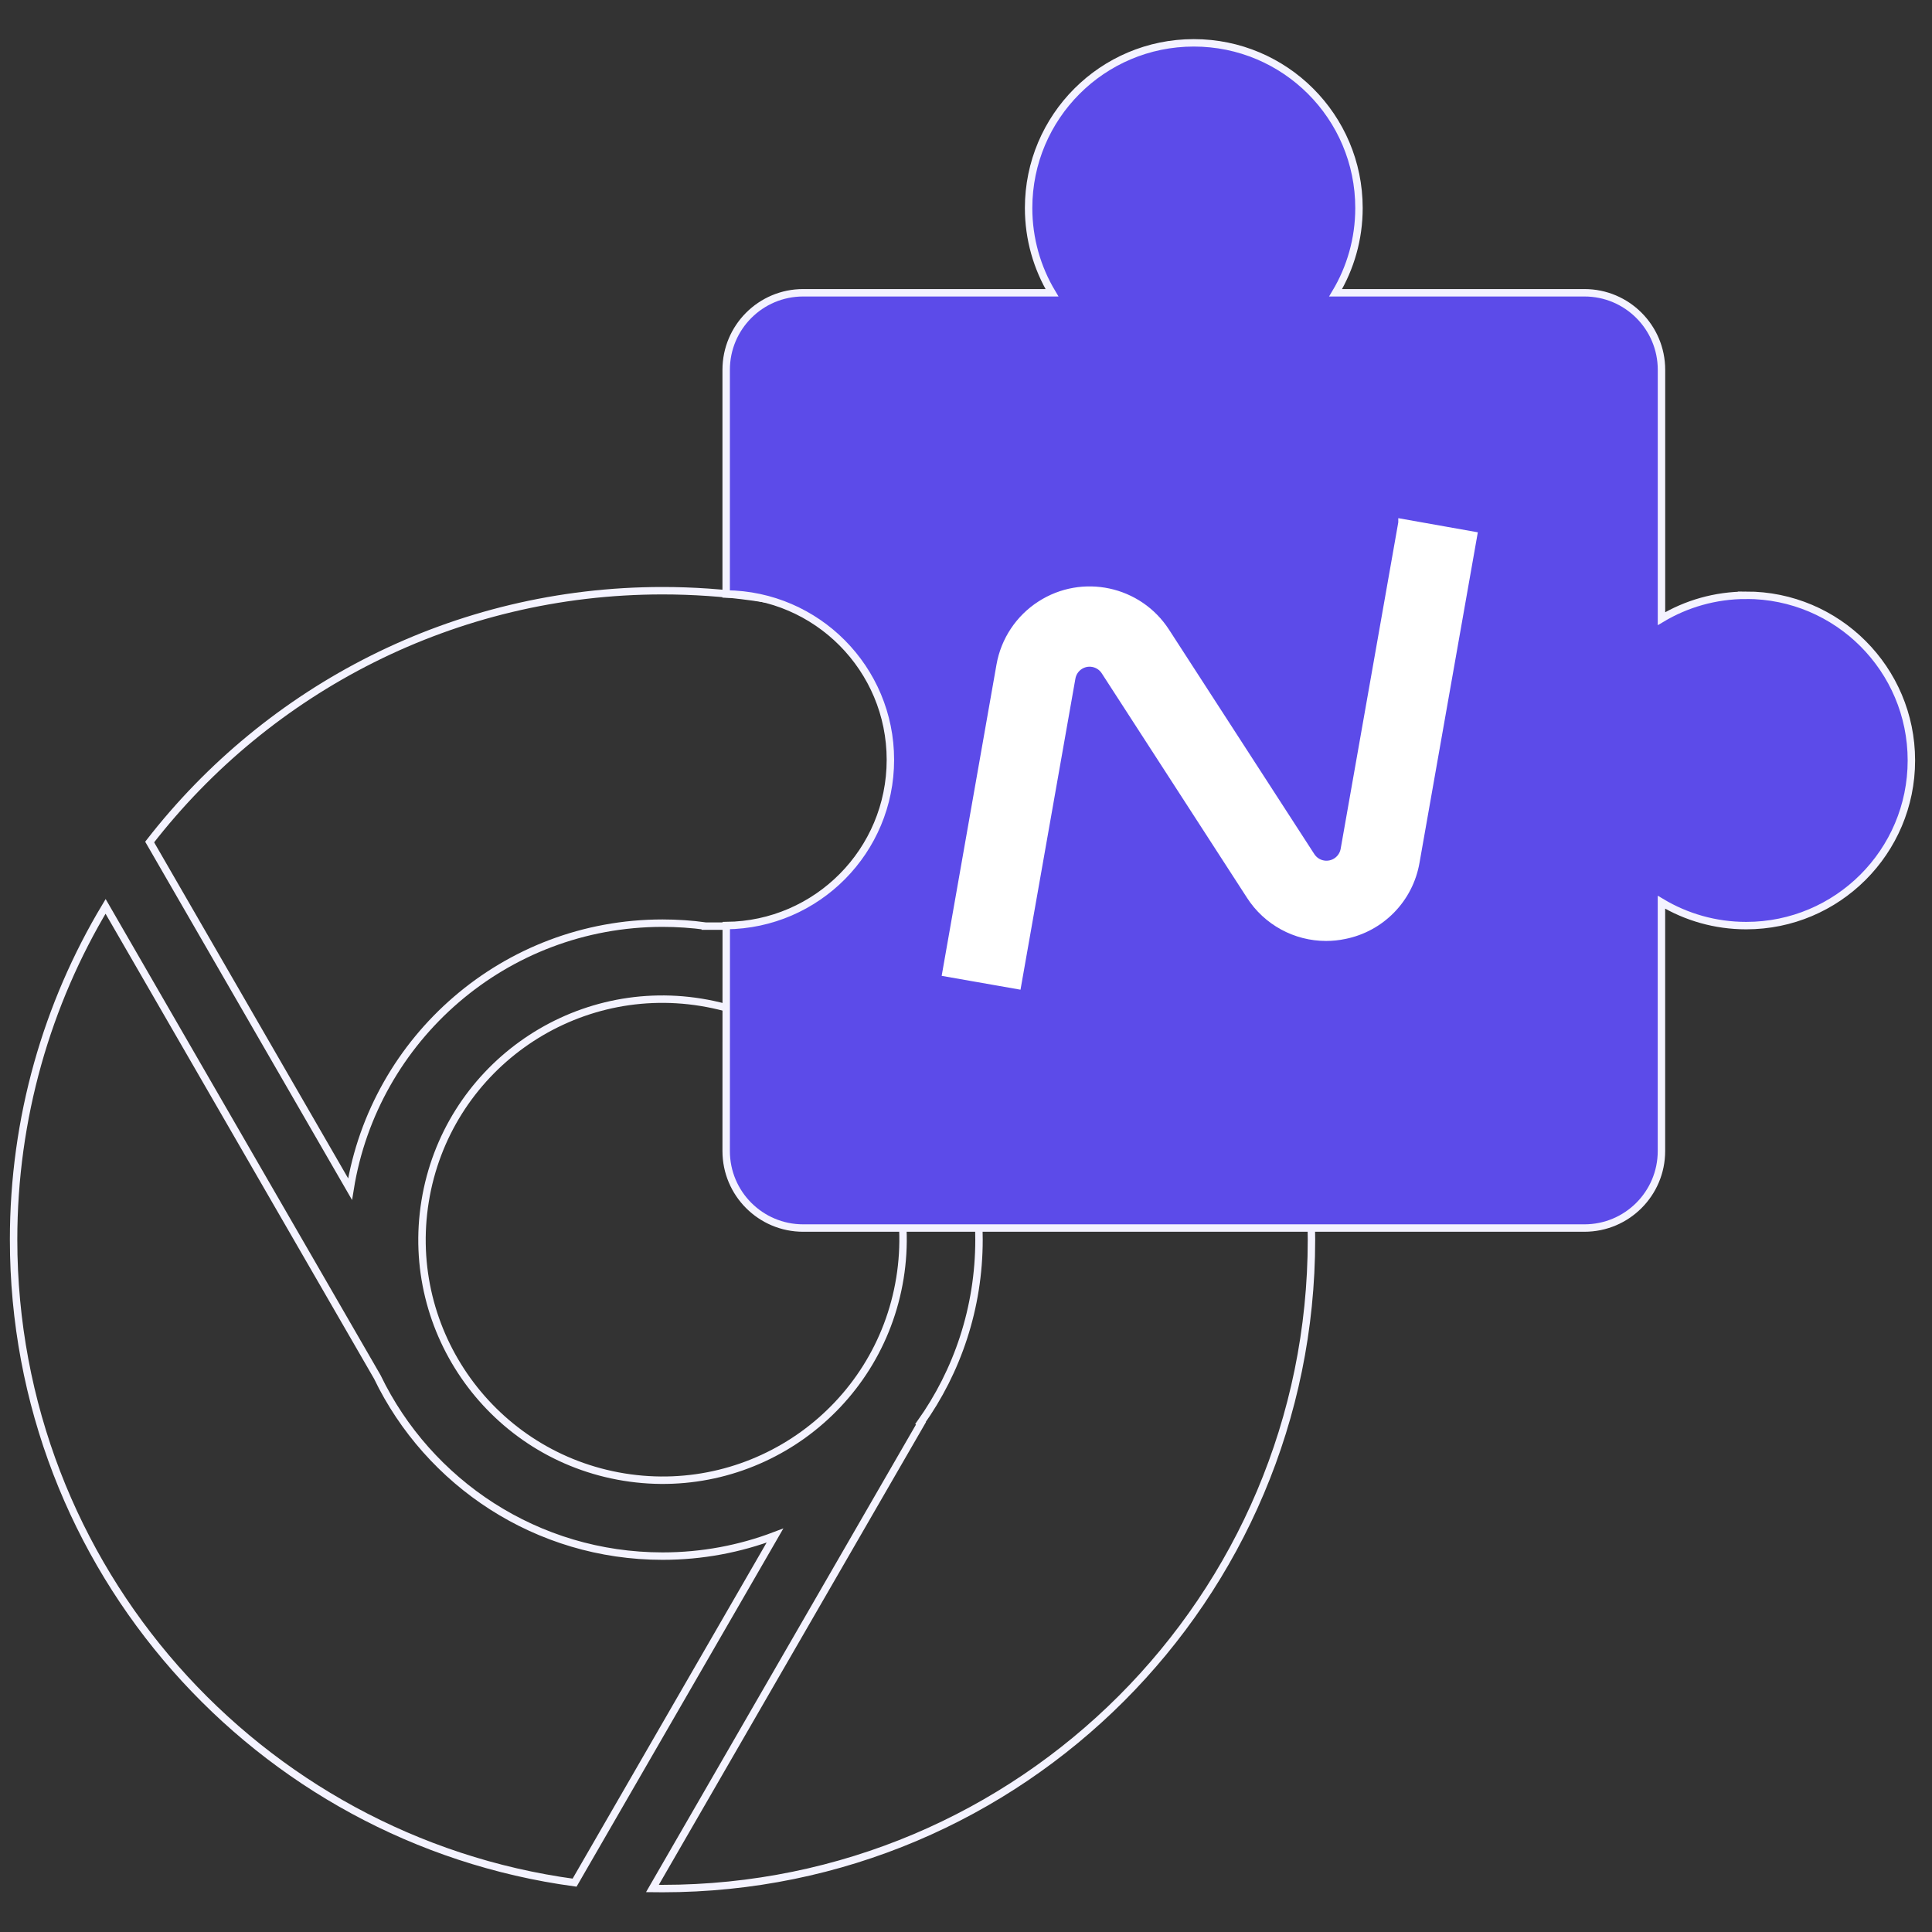
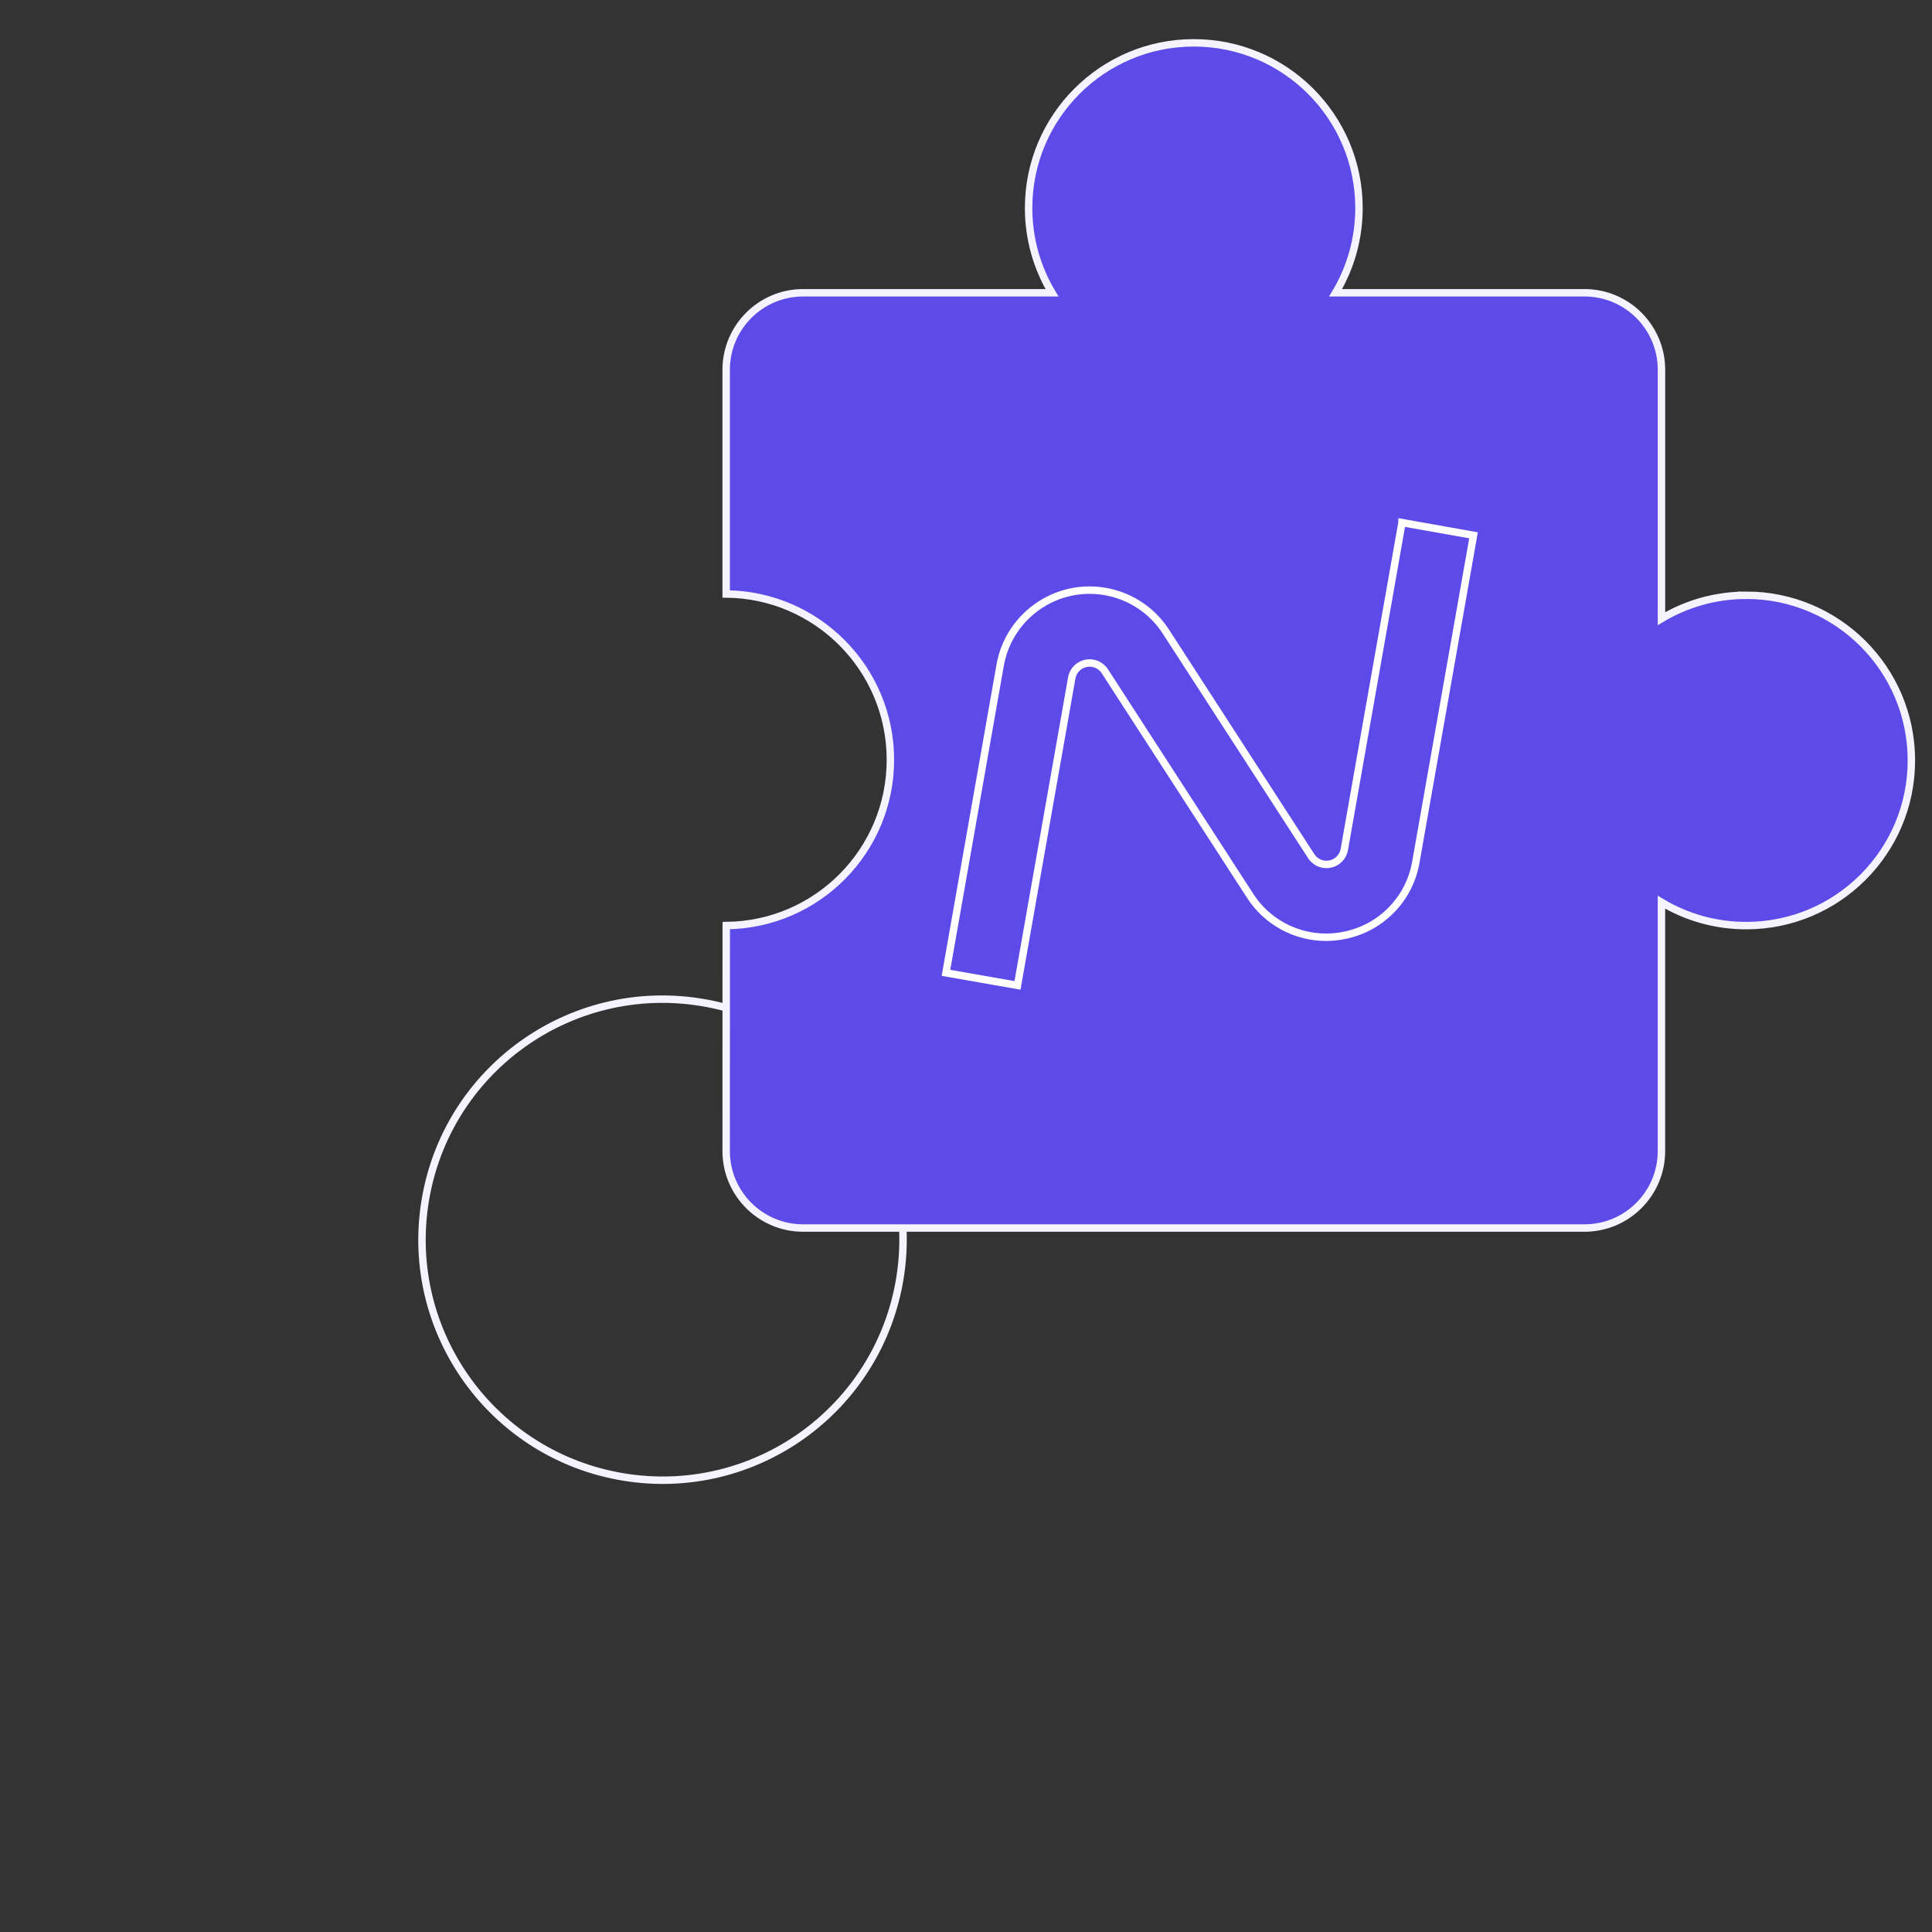
<svg xmlns="http://www.w3.org/2000/svg" id="Warstwa_1" viewBox="0 0 520 520.05">
  <rect x="0" y="0" width="520" height="520.05" fill="#333333" stroke="none" />
  <defs>
    <style>.cls-1{fill:#fff;}.cls-2,.cls-3{fill:none;}.cls-2,.cls-3,.cls-4{stroke-miterlimit:10;stroke-width:2px;}.cls-2,.cls-4{stroke:#f4f3ff;}.cls-3{stroke:#fff;}.cls-4{fill:#5c4be9;}</style>
  </defs>
  <circle class="cls-2" cx="178.32" cy="333.65" r="64.73" transform="translate(-179.59 456.22) rotate(-80.78)" />
-   <path class="cls-2" d="M178.32,418.83c-33.8,0-63-19.68-76.76-48.21,0-.01-.01-.03-.02-.04L28.42,243.95c-15.73,26.22-24.76,56.9-24.76,89.7,0,88.44,65.72,161.51,150.99,173.07l53.93-93.42c-9.41,3.58-19.6,5.53-30.26,5.53ZM340.3,268.2h-107.48c18.75,15.62,30.68,39.14,30.68,65.45,0,18.39-5.83,35.43-15.74,49.35l.13.08-72.29,125.21c.9.01,1.82.02,2.72.02,96.46,0,174.66-78.2,174.66-174.66,0-23.14-4.5-45.24-12.68-65.45ZM189.98,249.27h141.3c-29.75-53.83-87.09-90.28-152.96-90.28-56.14,0-106.09,26.48-138.04,67.64l53.94,93.42c6.51-40.58,41.68-71.58,84.1-71.58,3.96,0,7.85.27,11.66.79Z" />
  <path class="cls-4" d="M470,160.22c-8.34,0-16.14,2.3-22.81,6.29v-66.97c0-11.46-9.28-20.74-20.74-20.74h-66.97c3.99-6.67,6.29-14.47,6.29-22.81,0-24.56-19.9-44.46-44.46-44.46s-44.46,19.9-44.46,44.46c0,8.34,2.3,16.14,6.29,22.81h-66.97c-11.44,0-20.72,9.28-20.72,20.74v60.33c24.45.23,44.2,20.12,44.2,44.63s-19.74,44.38-44.18,44.62c0,32.06-.02,60.69-.02,60.69,0,11.44,9.28,20.72,20.72,20.72h210.27c11.46,0,20.74-9.28,20.74-20.72v-66.97c6.67,3.99,14.47,6.29,22.81,6.29,24.56,0,44.46-19.9,44.46-44.46s-19.9-44.46-44.46-44.46Z" />
-   <path class="cls-1" d="M377.35,140.66l-15.52,87.95c-.46,2.66-2.99,4.44-5.65,3.98-1.35-.23-2.54-1.03-3.28-2.18l-39.09-60.39c-7.33-11.34-22.46-14.6-33.8-7.27-5.72,3.69-9.64,9.6-10.82,16.3l-14.58,82.79,19.25,3.38,14.6-82.73c.46-2.66,3-4.44,5.65-3.97,1.34.23,2.52,1.01,3.26,2.15l39.09,60.41c4.47,6.97,12.18,11.18,20.46,11.18,1.66,0,3.31-.17,4.93-.51,9.88-1.95,17.53-9.8,19.23-19.72l15.52-87.95-19.25-3.42Z" />
  <path class="cls-3" d="M377.35,140.66l-15.52,87.95c-.46,2.66-2.99,4.44-5.65,3.98-1.35-.23-2.54-1.03-3.28-2.18l-39.09-60.39c-7.33-11.34-22.46-14.6-33.8-7.27-5.72,3.69-9.64,9.6-10.82,16.3l-14.58,82.79,19.25,3.38,14.6-82.73c.46-2.66,3-4.44,5.65-3.97,1.34.23,2.52,1.01,3.26,2.15l39.09,60.41c4.47,6.97,12.18,11.18,20.46,11.18,1.66,0,3.31-.17,4.93-.51,9.88-1.95,17.53-9.8,19.23-19.72l15.52-87.95-19.25-3.42Z" />
</svg>